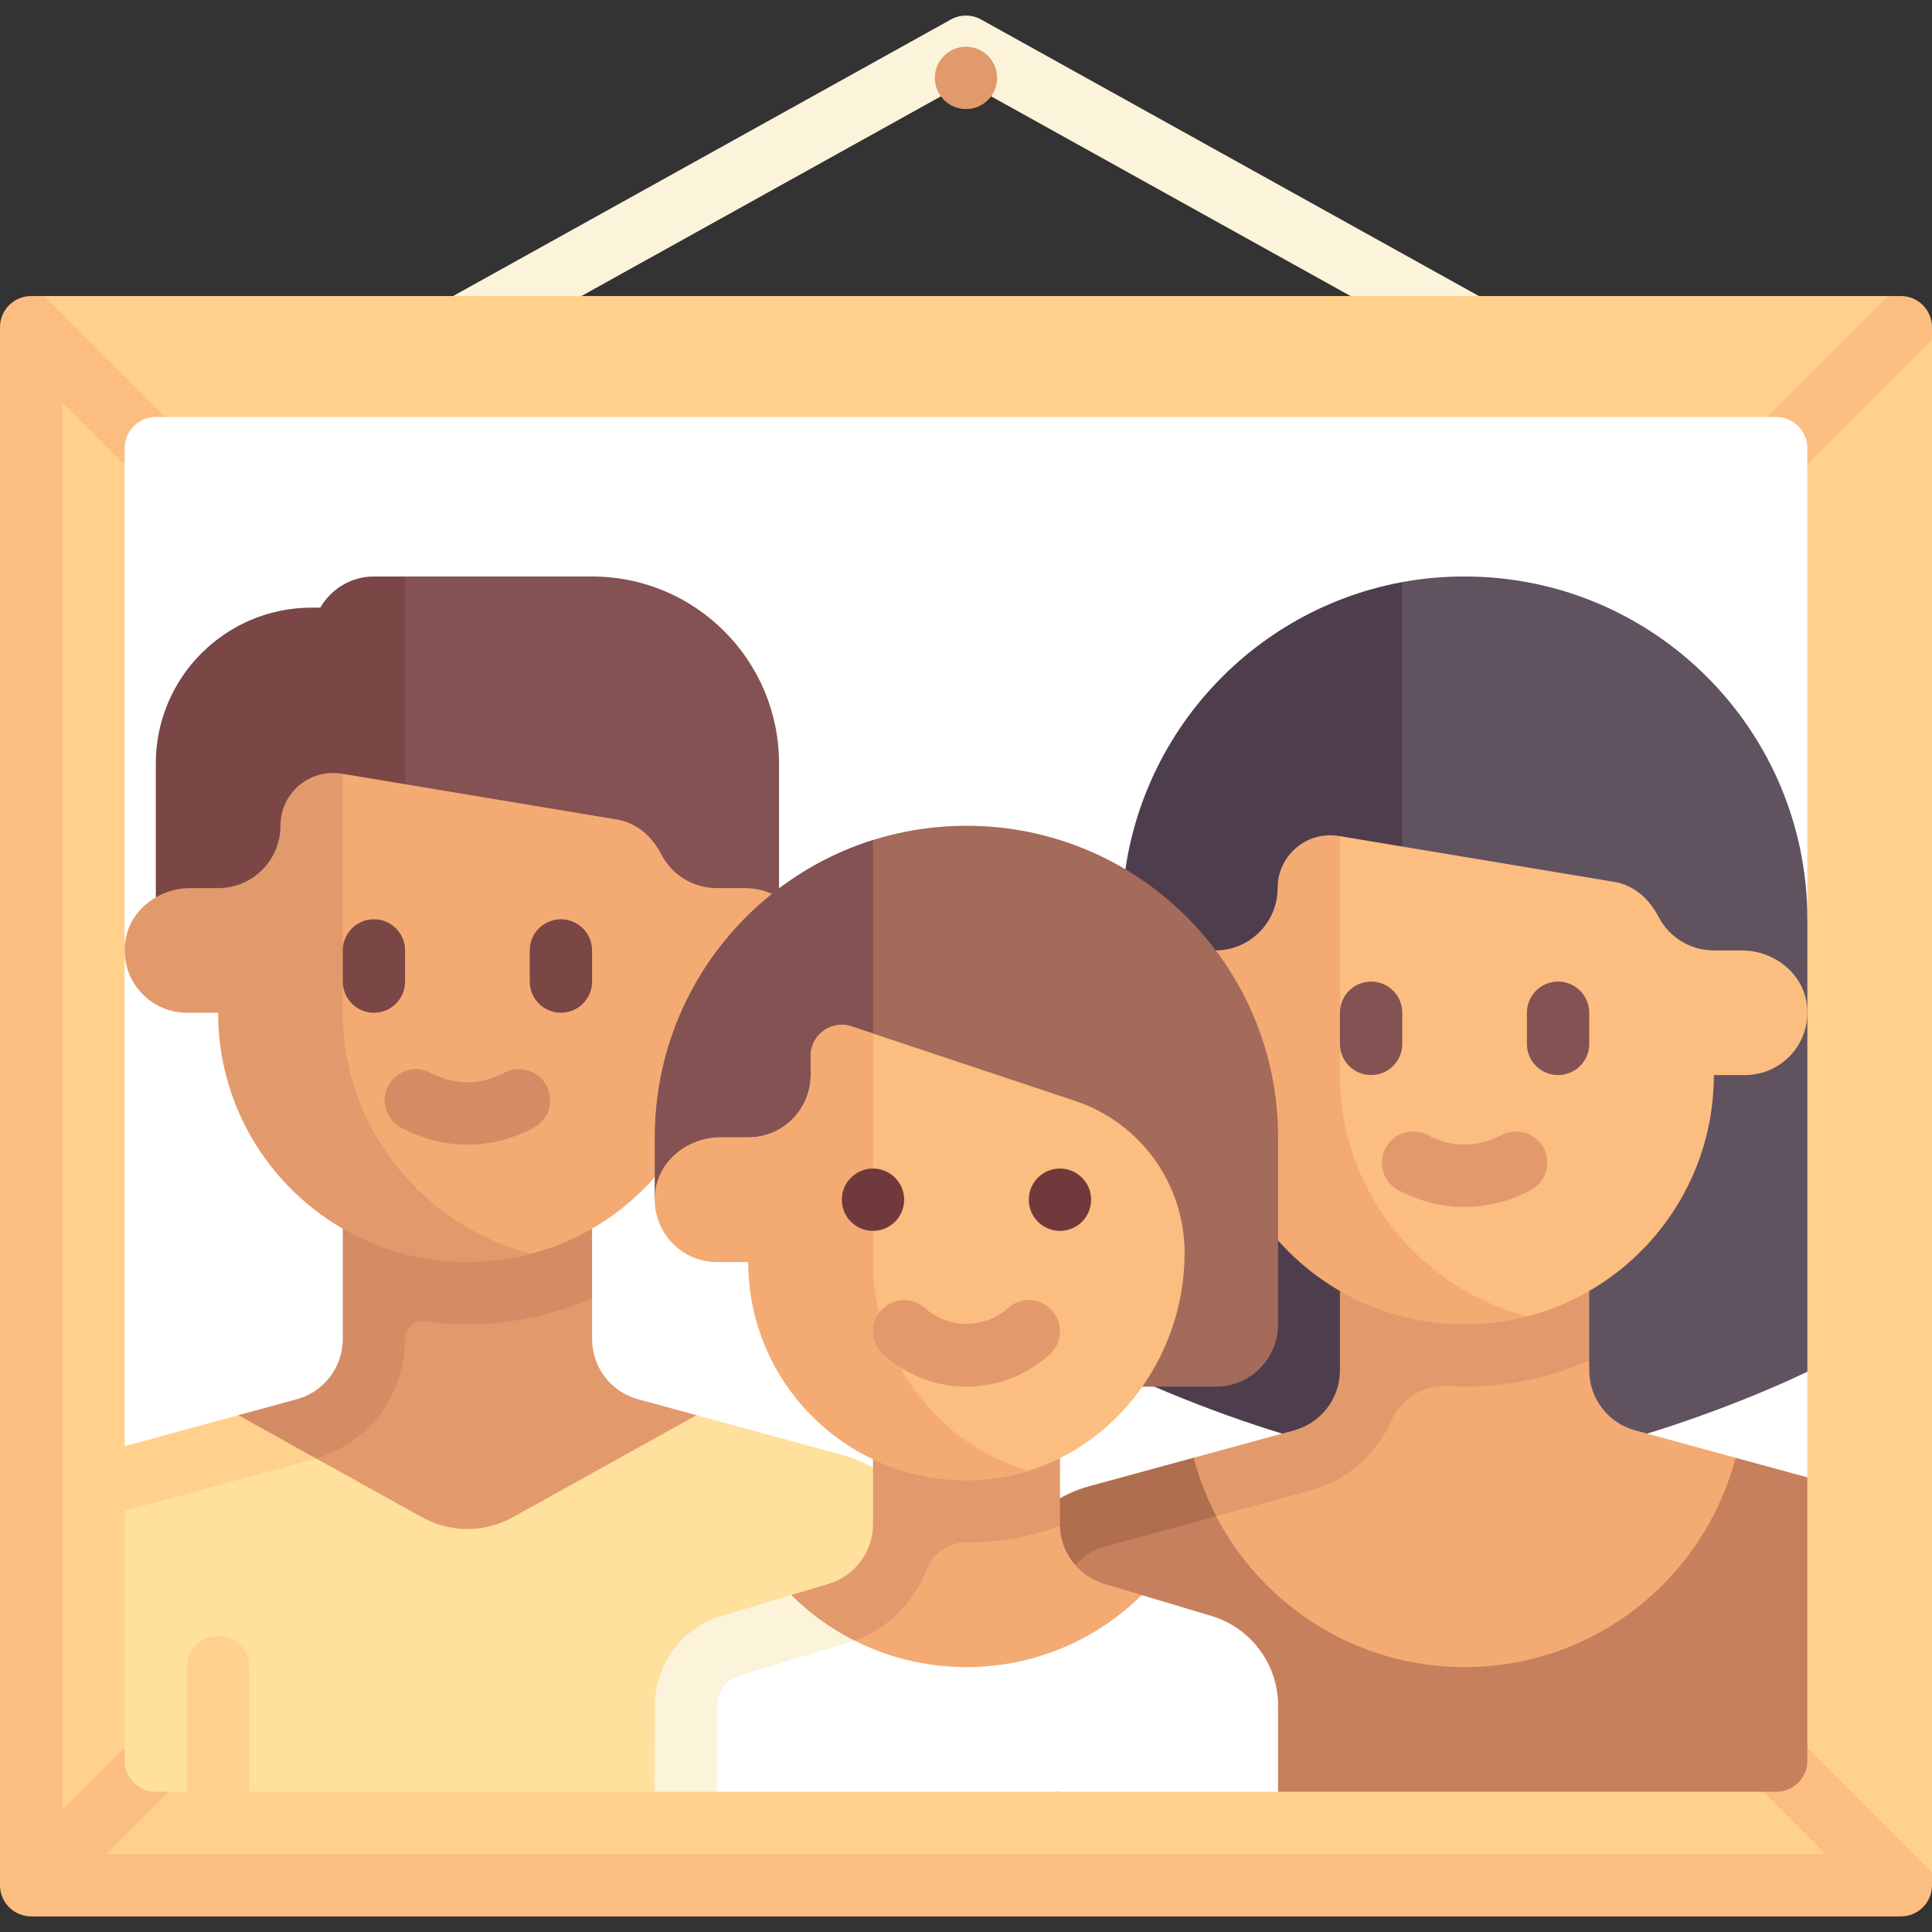
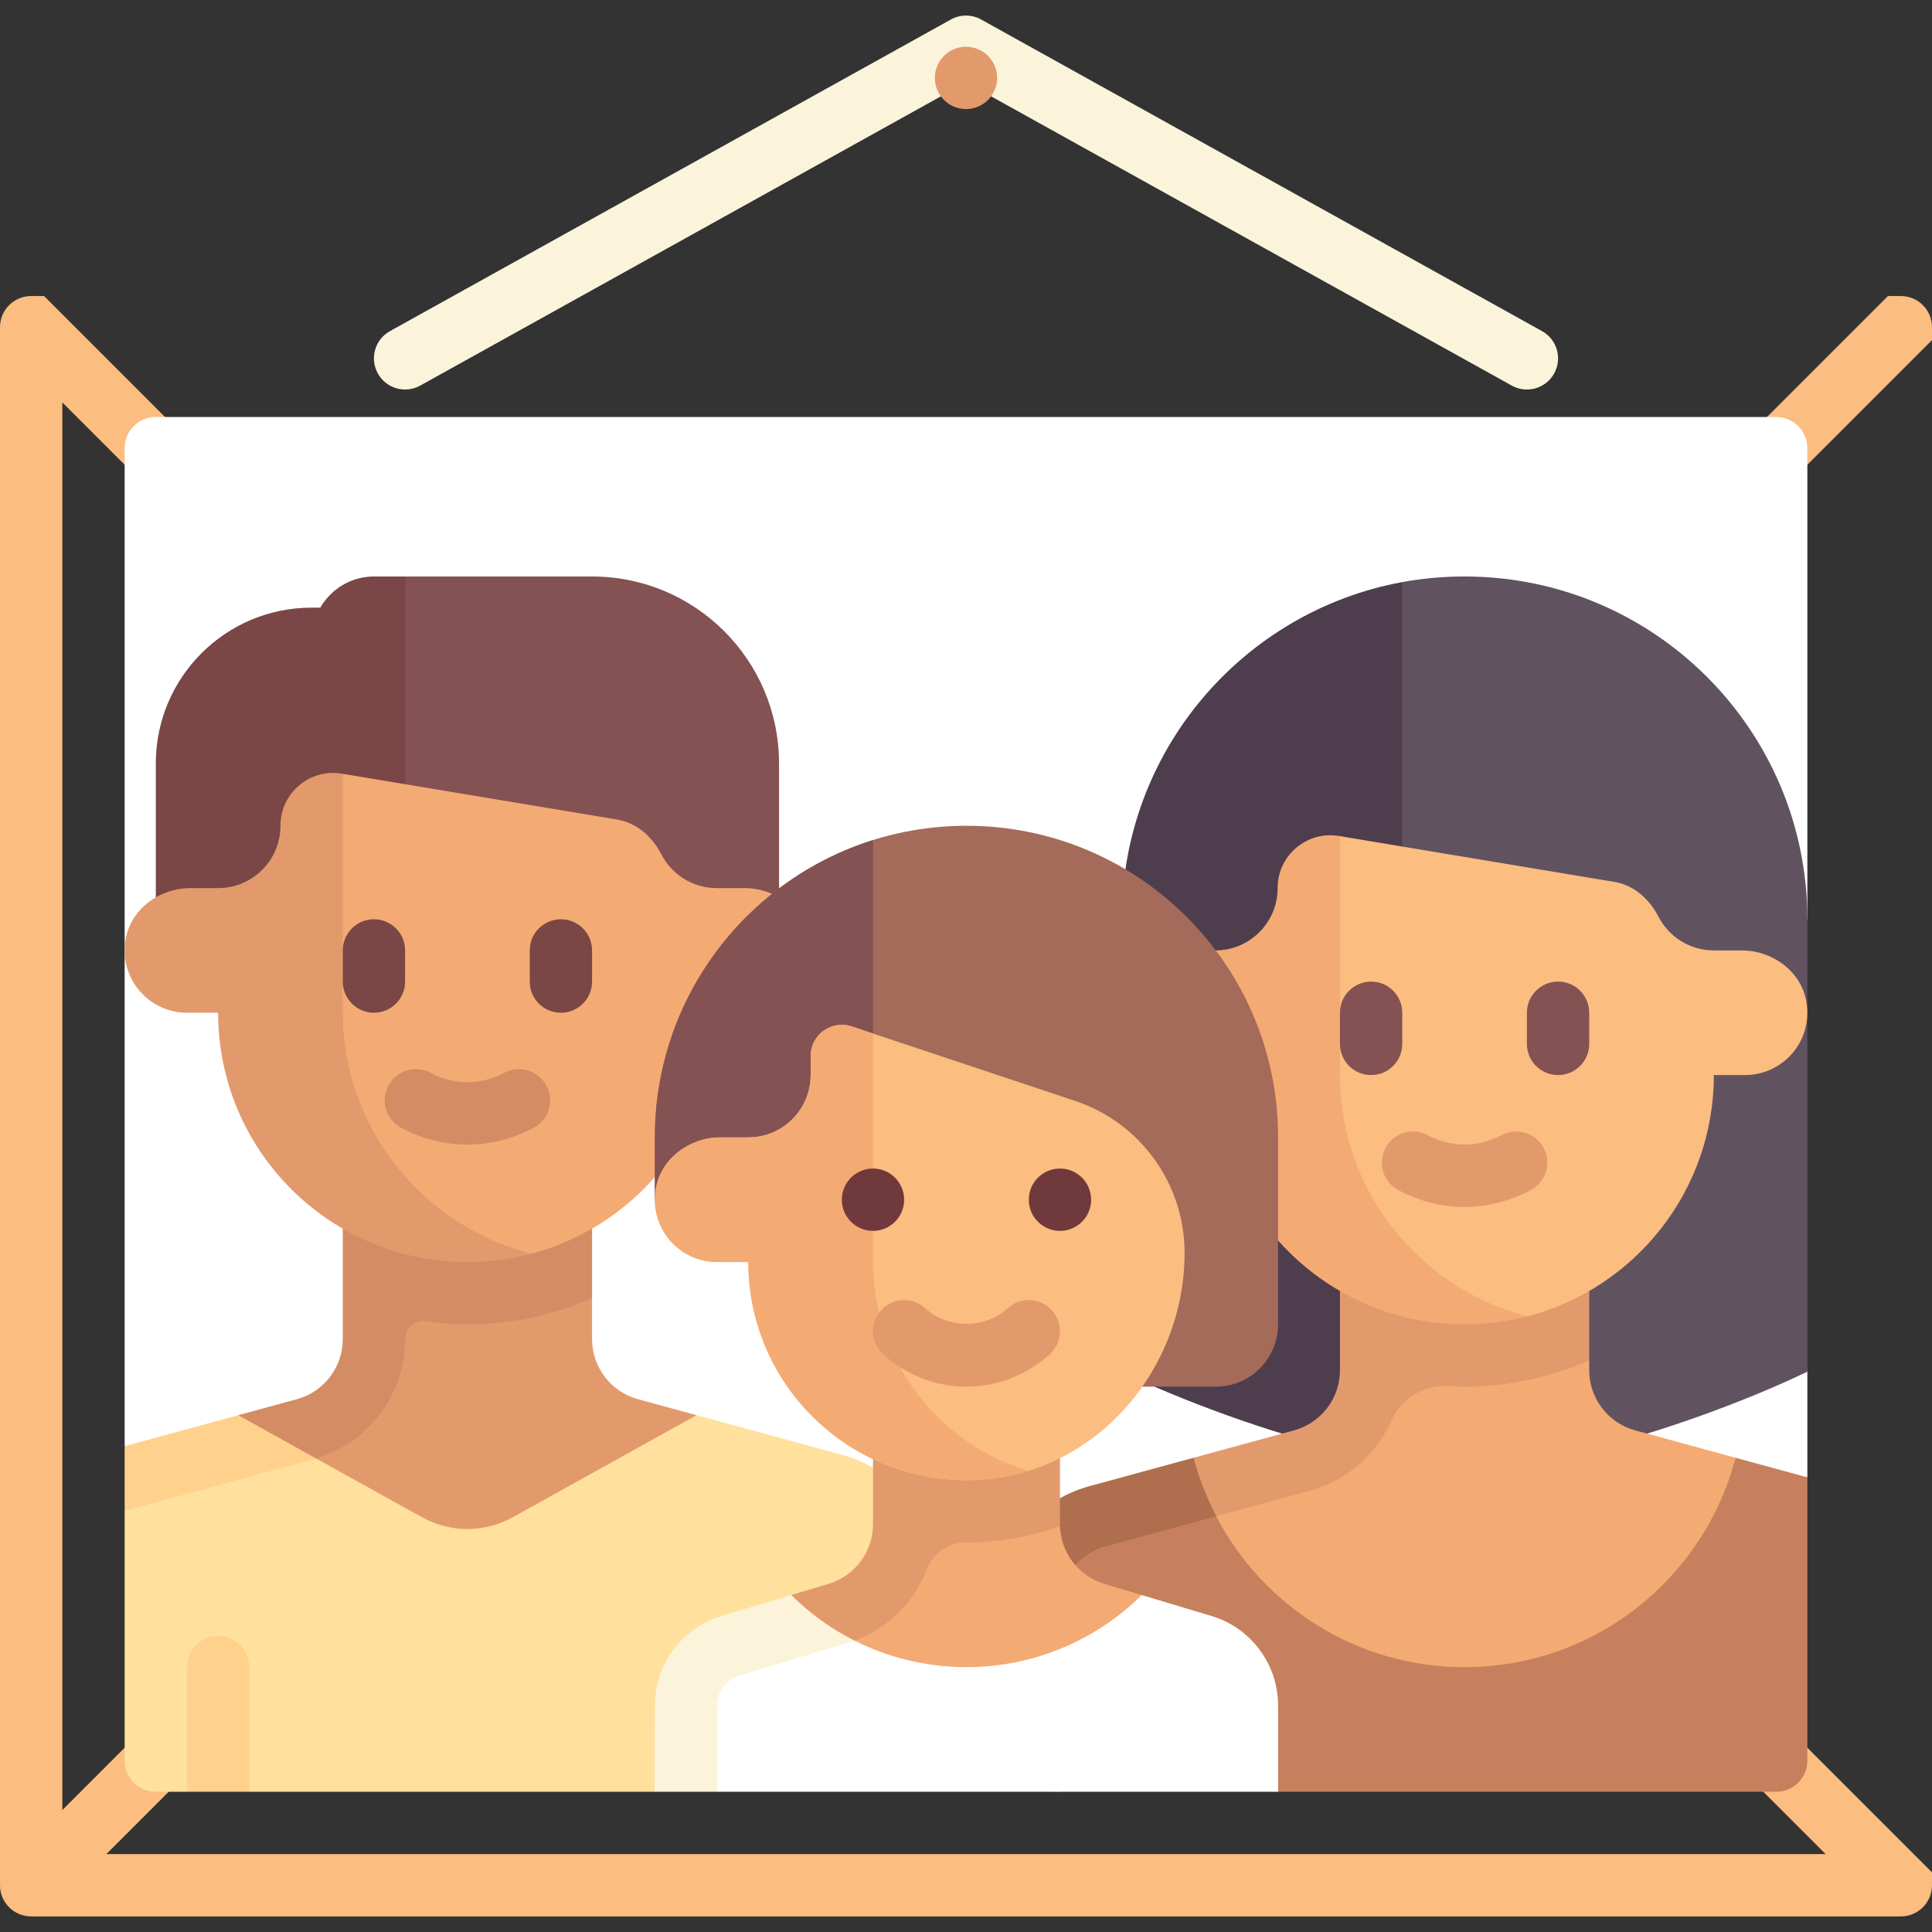
<svg xmlns="http://www.w3.org/2000/svg" id="Capa_1" enable-background="new 0 0 512 512" height="512" viewBox="0 0 512 512" width="512">
  <rect x="0" y="0" width="512" height="512" fill="#333333" stroke="none" />
  <g>
    <path d="m404.637 103.226c-1.355 0-2.734-.335-4-1.04l-144.637-80.351-144.637 80.351c-3.976 2.222-9.016.778-11.226-3.206-2.218-3.988-.782-9.016 3.21-11.23l148.645-82.581c2.484-1.387 5.532-1.387 8.016 0l148.645 82.581c3.992 2.214 5.427 7.242 3.21 11.23-1.508 2.714-4.323 4.246-7.226 4.246z" fill="#fbf4db" />
-     <path d="m500.323 78.452h-488.645l-3.419 426h495.484c4.561 0 8.258-3.697 8.258-8.258v-406.065z" fill="#ffd18d" />
    <path d="m472.419 456.613c-3.226-3.226-8.452-3.226-11.677 0-3.226 3.226-3.226 8.452 0 11.677l23.065 23.065h-455.613l23.065-23.065c3.226-3.226 3.226-8.452 0-11.677-3.226-3.226-8.452-3.226-11.677 0l-23.065 23.065v-373.033l23.065 23.065c1.613 1.613 3.726 2.419 5.839 2.419s4.226-.806 5.839-2.419c3.226-3.226 3.226-8.452 0-11.677l-39.583-39.581h-3.419c-4.56 0-8.258 3.697-8.258 8.258v412.903c0 4.56 3.697 8.258 8.258 8.258h495.484c4.56 0 8.258-3.698 8.258-8.258v-3.419z" fill="#fbbd80" />
    <path d="m512 86.71c0-4.561-3.698-8.258-8.258-8.258h-3.419l-39.581 39.581c-3.226 3.226-3.226 8.452 0 11.677 1.613 1.613 3.726 2.419 5.839 2.419s4.226-.806 5.839-2.419l39.58-39.581z" fill="#fbbd80" />
    <path d="m470.71 110.506h-429.42c-4.561 0-8.258 3.697-8.258 8.258v264.484l231.411 36.547 214.525-28.289v-28.001l-14.489-90.967 14.489-28.926v-124.847c0-4.561-3.697-8.259-8.258-8.259z" fill="#fff" />
    <path d="m156.903 152.774h-49.548l-32.522 99.097h131.619v-49.549c0-27.364-22.184-49.548-49.549-49.548z" fill="#845252" />
    <path d="m107.355 152.774h-8.258c-6.098 0-11.364 3.342-14.225 8.258h-2.291c-22.804 0-41.29 18.486-41.29 41.29v49.548h66.065v-99.096z" fill="#7a4646" />
    <path d="m184.598 375.037-15.524-4.234c-7.185-1.96-12.17-8.486-12.17-15.934v-10.87l-55.573-2.827-24.76 54.733 61.683 31.276z" fill="#e29a6c" />
    <g>
      <path d="m90.839 354.869c0 7.448-4.985 13.974-12.17 15.934l-15.524 4.234 9.965 14.403 9.907-2.702c14.37-3.919 24.339-16.971 24.339-31.866 0-2.908 2.58-5.119 5.459-4.707 3.614.517 7.3.803 11.057.803 11.75 0 22.903-2.526 33.032-6.969v-42.579h-66.065z" fill="#d48c64" />
    </g>
    <path d="m173.546 474.839 74.196-57.351c0-14.896-9.97-27.949-24.341-31.868l-38.804-10.583-48.696 27.053c-7.482 4.157-16.58 4.157-24.063 0l-28.048-15.568-23.728-.391-27.031 14.24v66.21c0 4.561 3.697 8.258 8.258 8.258h8.258l9.429-8.889 7.087 8.889z" fill="#ffe09c" />
    <path d="m214.484 249.097c-1.321-8.121-8.947-13.742-17.174-13.742h-7.374c-6.389 0-11.931-3.628-14.678-8.936-2.431-4.698-6.468-8.352-11.685-9.221l-72.734-12.123-21.436 50.305c0 36.486 17.982 77.321 54.468 77.321 5.851 0 11.524.99 16.926-.438 28.286-7.476 49.138-33.241 49.138-63.876h8.258c10.031 0 17.974-8.942 16.291-19.29z" fill="#f4aa73" />
    <path d="m90.839 268.387v-63.312l-.266-.044c-8.507-1.418-16.251 5.142-16.251 13.766v.042c0 9.121-7.395 16.516-16.516 16.516h-7.374c-8.227 0-15.853 5.621-17.174 13.742-1.683 10.348 6.259 19.29 16.29 19.29h8.258c0 36.486 29.578 66.065 66.065 66.065 5.714 0 11.639-.824 16.926-2.188-28.479-7.345-49.958-33.105-49.958-63.877z" fill="#e29a6c" />
    <path d="m99.097 268.387c-4.565 0-8.258-3.698-8.258-8.258v-8.258c0-4.56 3.694-8.258 8.258-8.258 4.565 0 8.258 3.698 8.258 8.258v8.258c0 4.561-3.694 8.258-8.258 8.258z" fill="#7a4646" />
    <path d="m148.645 268.387c-4.565 0-8.258-3.698-8.258-8.258v-8.258c0-4.56 3.694-8.258 8.258-8.258s8.258 3.698 8.258 8.258v8.258c0 4.561-3.693 8.258-8.258 8.258z" fill="#7a4646" />
    <path d="m123.871 303.335c-6.04 0-11.935-1.492-17.516-4.44-4.032-2.129-5.581-7.125-3.452-11.157 2.137-4.028 7.137-5.577 11.161-3.448 6.355 3.355 13.258 3.355 19.613 0 4.032-2.129 9.032-.581 11.161 3.448 2.129 4.032.581 9.028-3.452 11.157-5.58 2.948-11.475 4.44-17.515 4.44z" fill="#d48c64" />
    <path d="m57.806 433.548c-4.561 0-8.258 3.697-8.258 8.258v33.032h16.516v-33.032c.001-4.561-3.697-8.258-8.258-8.258z" fill="#ffd18d" />
    <path d="m33.032 383.249v17.122l49.984-13.633c.249-.068.529-.142.775-.216l-20.647-11.485z" fill="#ffd18d" />
    <path d="m388.129 152.774c-5.639 0-11.161.502-16.516 1.485l-74.323 89.354 57.807 140.387h66.065c16.552-3.572 41.202-12.467 57.806-20.494v-119.893c0-50.169-40.67-90.839-90.839-90.839z" fill="#615260" />
    <path d="m371.613 154.259c-42.271 7.777-74.323 44.834-74.323 89.354v74.323c0 15.549-3.253 27.845-5.676 34.846-1.347 3.894.406 8.152 4.098 9.98 16.587 8.213 42.323 17.557 59.384 21.238h16.516v-229.741z" fill="#4e3d4d" />
    <path d="m433.332 379.061c-7.185-1.96-12.17-8.486-12.17-15.934v-2.612l-58.105 3.166c0 7.448-4.985 13.974-12.17 15.934l-58.968 18.896c-14.371 3.919.977 12.339.977 27.235v32.576l154.425-.192 12.629-71.81z" fill="#f4aa73" />
    <path d="m355.097 309.677v53.449c0 7.448-4.985 13.974-12.17 15.934l-26.618 7.259-2.808 17.887 33.774-9.211c9.738-2.656 17.398-9.52 21.328-18.303 2.722-6.082 8.693-9.825 15.34-9.362 1.416.098 2.819.153 4.187.153 11.75 0 22.903-2.526 33.032-6.969v-50.837z" fill="#e29a6c" />
    <path d="m459.95 386.321c-8.351 31.908-37.294 55.486-71.821 55.486-28.647 0-53.451-16.232-65.837-39.986l-28.837-3.251c-14.371 3.919-24.341 16.972-24.341 31.869l69.594 44.4h132.002c4.561 0 8.258-3.697 8.258-8.258v-75.073z" fill="#c6805d" />
    <path d="m292.944 409.815 29.392-8.017c-2.543-4.875-4.604-10.043-6.027-15.477l-27.71 7.557c-14.371 3.919-24.341 16.972-24.341 31.868v32.577c0 6.098 3.342 11.364 8.258 14.225 2.438 1.419 5.234 2.291 8.258 2.291v-49.093c0-7.427 5-13.98 12.17-15.931z" fill="#af6e4d" />
    <path d="m478.742 265.613c-1.321-8.121-8.947-13.742-17.174-13.742h-7.374c-6.389 0-11.931-3.628-14.678-8.936-2.431-4.698-6.468-8.352-11.685-9.221l-73-12.167-17.628 56.096c0 36.486 14.439 71.348 50.926 71.348 5.758 0 16.67-.144 16.67-.144 28.416-7.387 49.394-33.216 49.394-63.943h8.258c10.031-.001 17.974-8.943 16.291-19.291z" fill="#fbbd80" />
    <path d="m355.097 284.903v-63.312l-.266-.044c-8.507-1.418-16.25 5.142-16.25 13.766v.042c0 9.121-7.395 16.516-16.516 16.516h-7.374c-8.227 0-15.853 5.621-17.174 13.742-1.683 10.348 6.259 19.29 16.29 19.29h8.258c0 36.486 29.578 66.065 66.065 66.065 5.714 0 11.382-.757 16.67-2.121-28.48-7.345-49.703-33.172-49.703-63.944z" fill="#f4aa73" />
    <path d="m363.355 284.903c-4.565 0-8.258-3.698-8.258-8.258v-8.258c0-4.56 3.694-8.258 8.258-8.258s8.258 3.698 8.258 8.258v8.258c0 4.561-3.694 8.258-8.258 8.258z" fill="#845252" />
    <path d="m412.903 284.903c-4.565 0-8.258-3.698-8.258-8.258v-8.258c0-4.56 3.694-8.258 8.258-8.258s8.258 3.698 8.258 8.258v8.258c0 4.561-3.693 8.258-8.258 8.258z" fill="#845252" />
    <path d="m388.129 319.851c-6.04 0-11.935-1.492-17.516-4.44-4.032-2.129-5.581-7.125-3.452-11.157 2.137-4.028 7.137-5.577 11.161-3.448 6.355 3.355 13.258 3.355 19.613 0 4.032-2.129 9.032-.581 11.161 3.448 2.129 4.032.581 9.028-3.452 11.157-5.579 2.948-11.475 4.44-17.515 4.44z" fill="#e29a6c" />
    <path d="m292.671 419.737c-6.812-2.043-11.531-8.209-11.761-15.277l-42.271 4.078-23.281 34.933 75.801 13.032 11.409-33.796z" fill="#f4aa73" />
    <path d="m280.901 403.917v-28.176h-49.548v28.176c0 7.293-4.784 13.723-11.77 15.819l-9.897 2.969 4.279 15.957 10.355-3.106c10.026-3.004 17.664-10.323 21.243-19.59 1.681-4.351 5.811-7.199 10.476-7.193h.087c8.732 0 17-1.548 24.783-4.314-.005-.174-.008-.366-.008-.542z" fill="#e29a6c" />
    <path d="m256.127 218.839c-45.608 0-82.581 36.972-82.581 82.581v16.516l74.323 49.548h74.323c9.121 0 16.516-7.395 16.516-16.516v-49.548c-.001-45.609-36.974-82.581-82.581-82.581z" fill="#a46a5a" />
    <path d="m231.352 222.631c-33.502 10.525-57.806 41.813-57.806 78.788v16.516l57.806 38.538z" fill="#845252" />
    <path d="m214.836 279.845v5.059c0 9.122-7.395 16.516-16.516 16.516h-7.374c-8.227 0-15.853 5.622-17.174 13.742-1.683 10.348 6.259 19.29 16.29 19.29h8.258c0 32.516 26.848 58.762 59.585 57.78 31.638-.95 56.028-28.552 56.028-60.204v-.015c0-18.27-11.691-34.491-29.024-40.268l-59.204-19.735c-5.347-1.782-10.869 2.198-10.869 7.835z" fill="#fbbd80" />
    <path d="m231.352 334.452v-60.559l-5.647-1.882c-5.347-1.782-10.869 2.198-10.869 7.834v5.059c0 9.121-7.395 16.516-16.516 16.516h-7.374c-8.227 0-15.853 5.621-17.174 13.742-1.683 10.348 6.259 19.29 16.29 19.29h8.258c0 32.516 26.848 58.762 59.585 57.78 5.045-.152 9.878-1.048 14.485-2.464-23.744-7.189-41.038-29.225-41.038-55.316z" fill="#f4aa73" />
    <path d="m256.127 367.484c-8.097 0-15.927-3.04-22.048-8.556-3.387-3.052-3.653-8.274-.605-11.661 3.065-3.399 8.282-3.661 11.669-.605 6.161 5.556 15.806 5.556 21.968 0 3.379-3.056 8.589-2.794 11.669.605 3.048 3.387 2.782 8.609-.605 11.661-6.121 5.516-13.952 8.556-22.048 8.556z" fill="#e29a6c" />
    <circle cx="231.352" cy="317.935" fill="#70393c" r="8.258" />
    <circle cx="280.901" cy="317.935" fill="#70393c" r="8.258" />
    <circle cx="256" cy="20.645" fill="#e29a6c" r="8.258" />
    <path d="m321.052 428.251-18.485-5.546c-11.934 11.802-28.331 19.101-46.441 19.101-10.65 0-20.708-2.524-29.614-7.004l-27.445 1.718c-10.479 3.144-17.655 12.789-17.655 23.729l8.65 14.589h148.645v-22.858c0-10.94-7.176-20.585-17.655-23.729z" fill="#fff" />
    <path d="m191.201 428.252c-10.479 3.144-17.655 12.789-17.655 23.729 0 1.541-.041 12.612-.088 22.858h16.604v-22.859c0-3.649 2.394-6.866 5.889-7.914l30.562-9.263c-6.307-3.151-11.864-7.189-16.827-12.096z" fill="#fbf4db" />
  </g>
</svg>